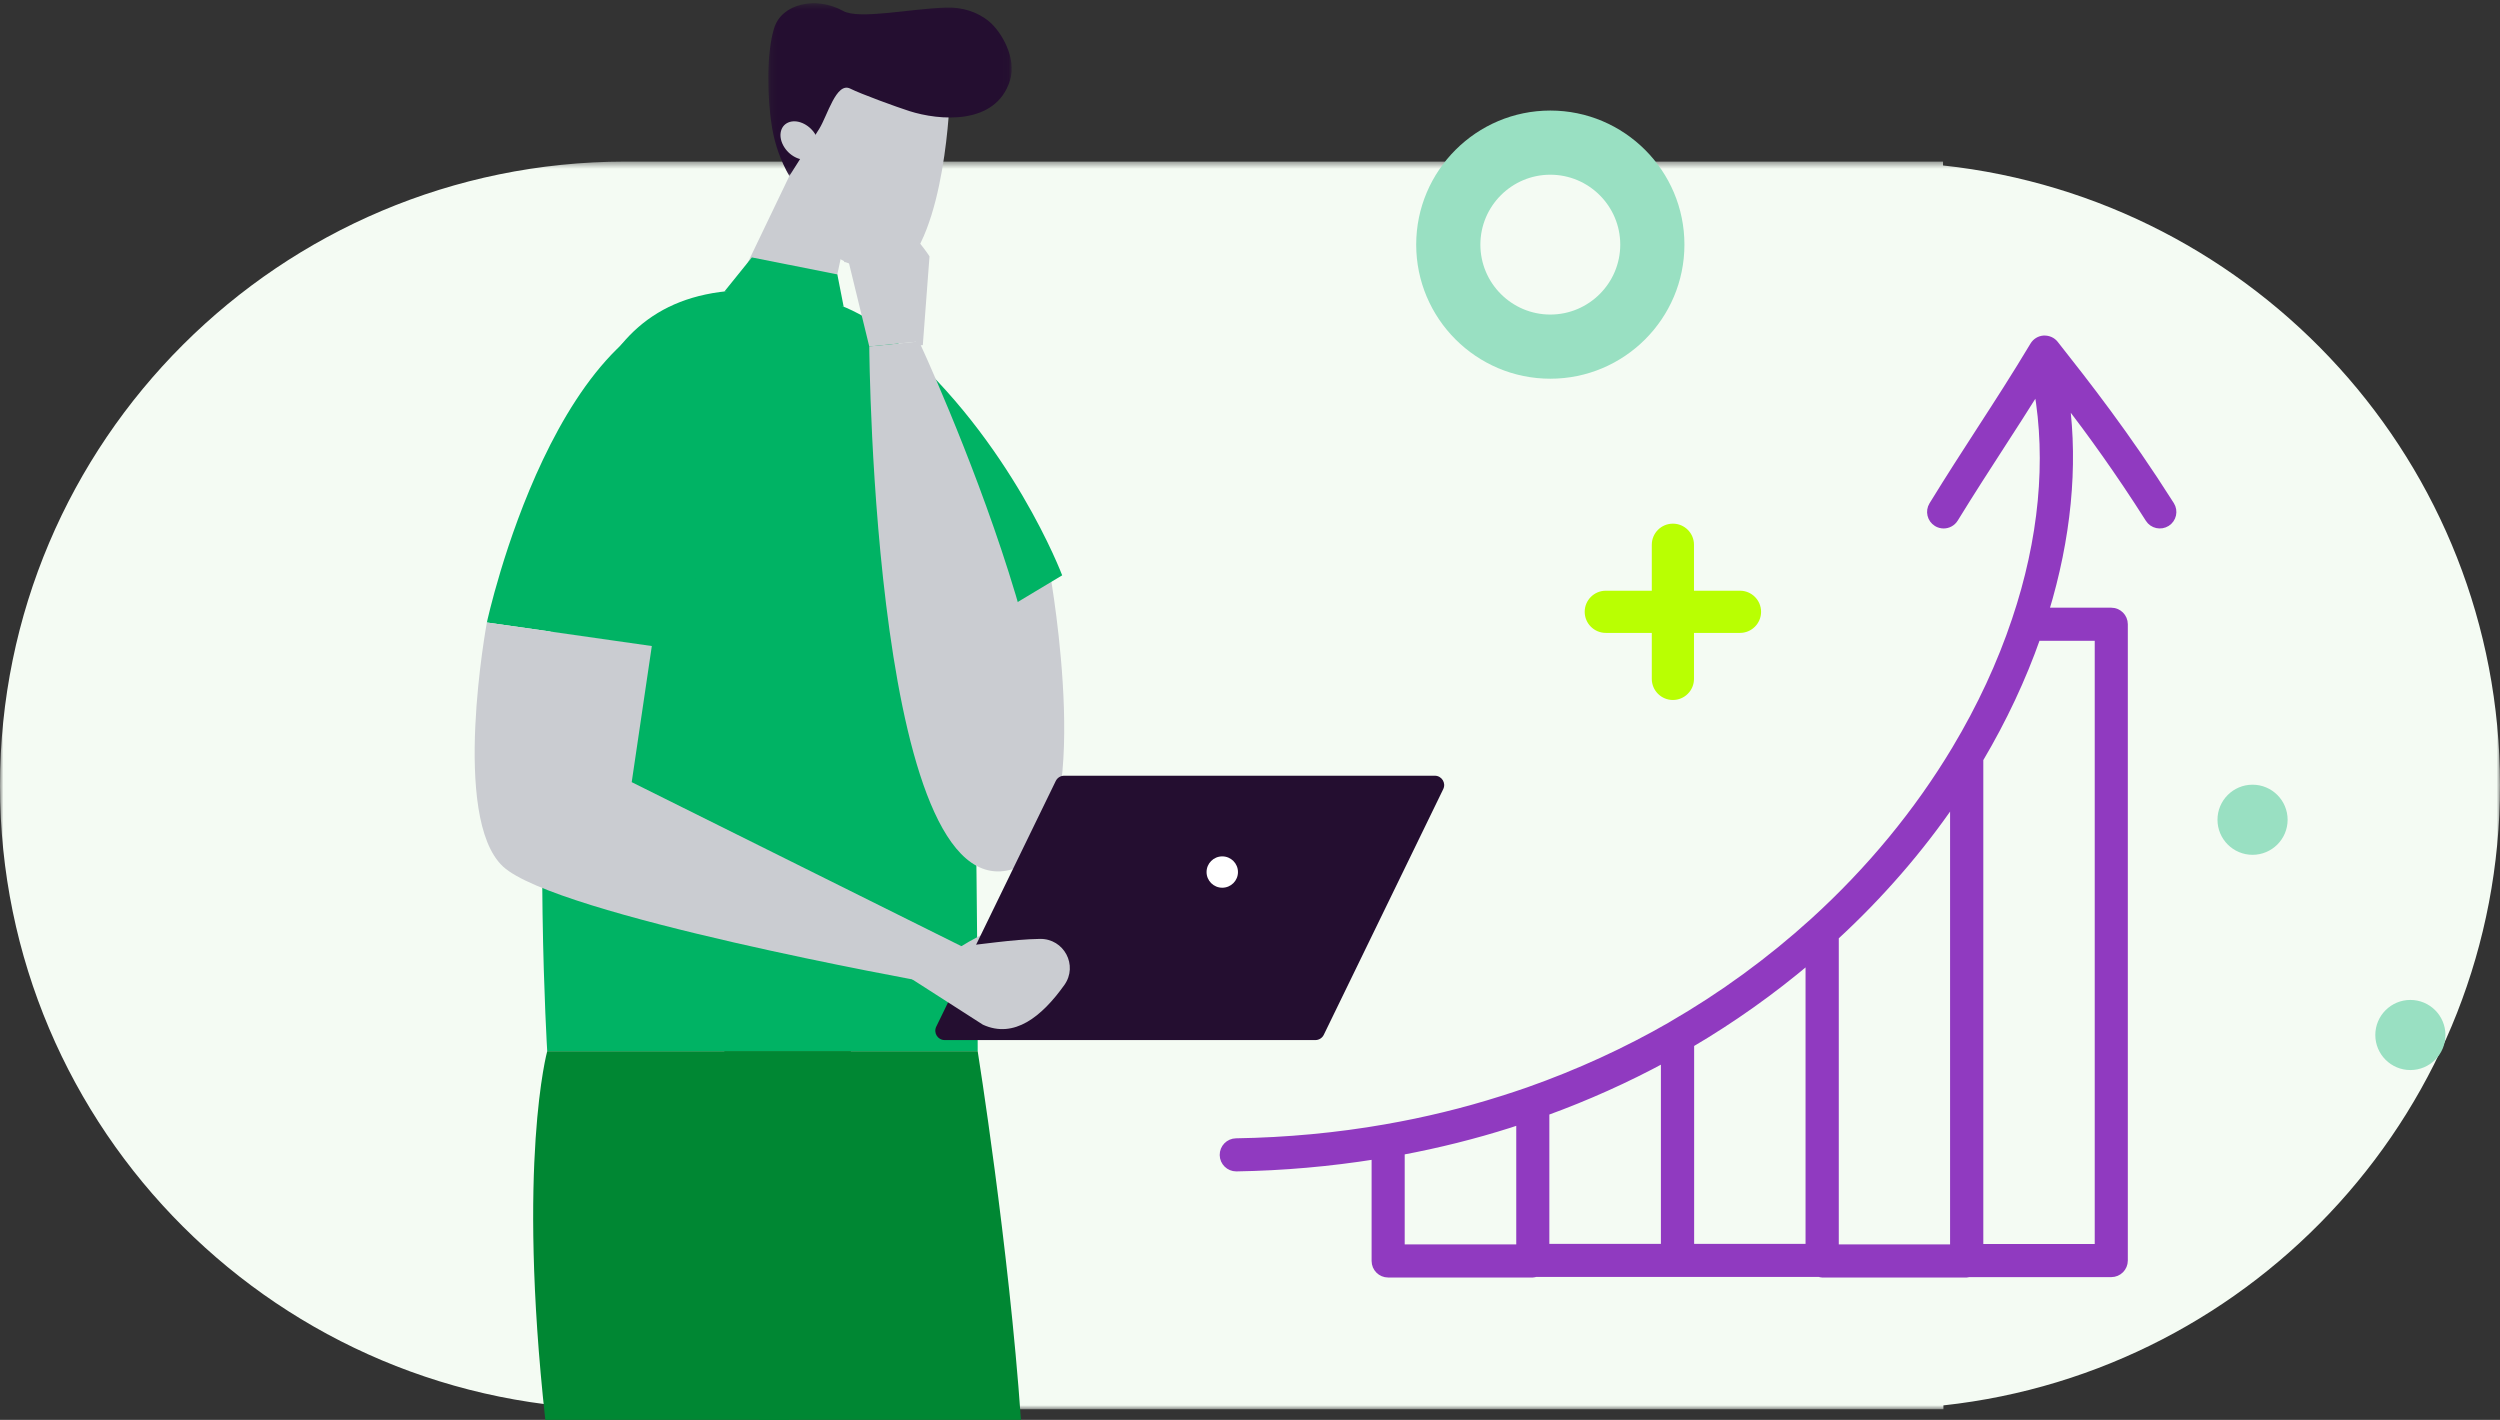
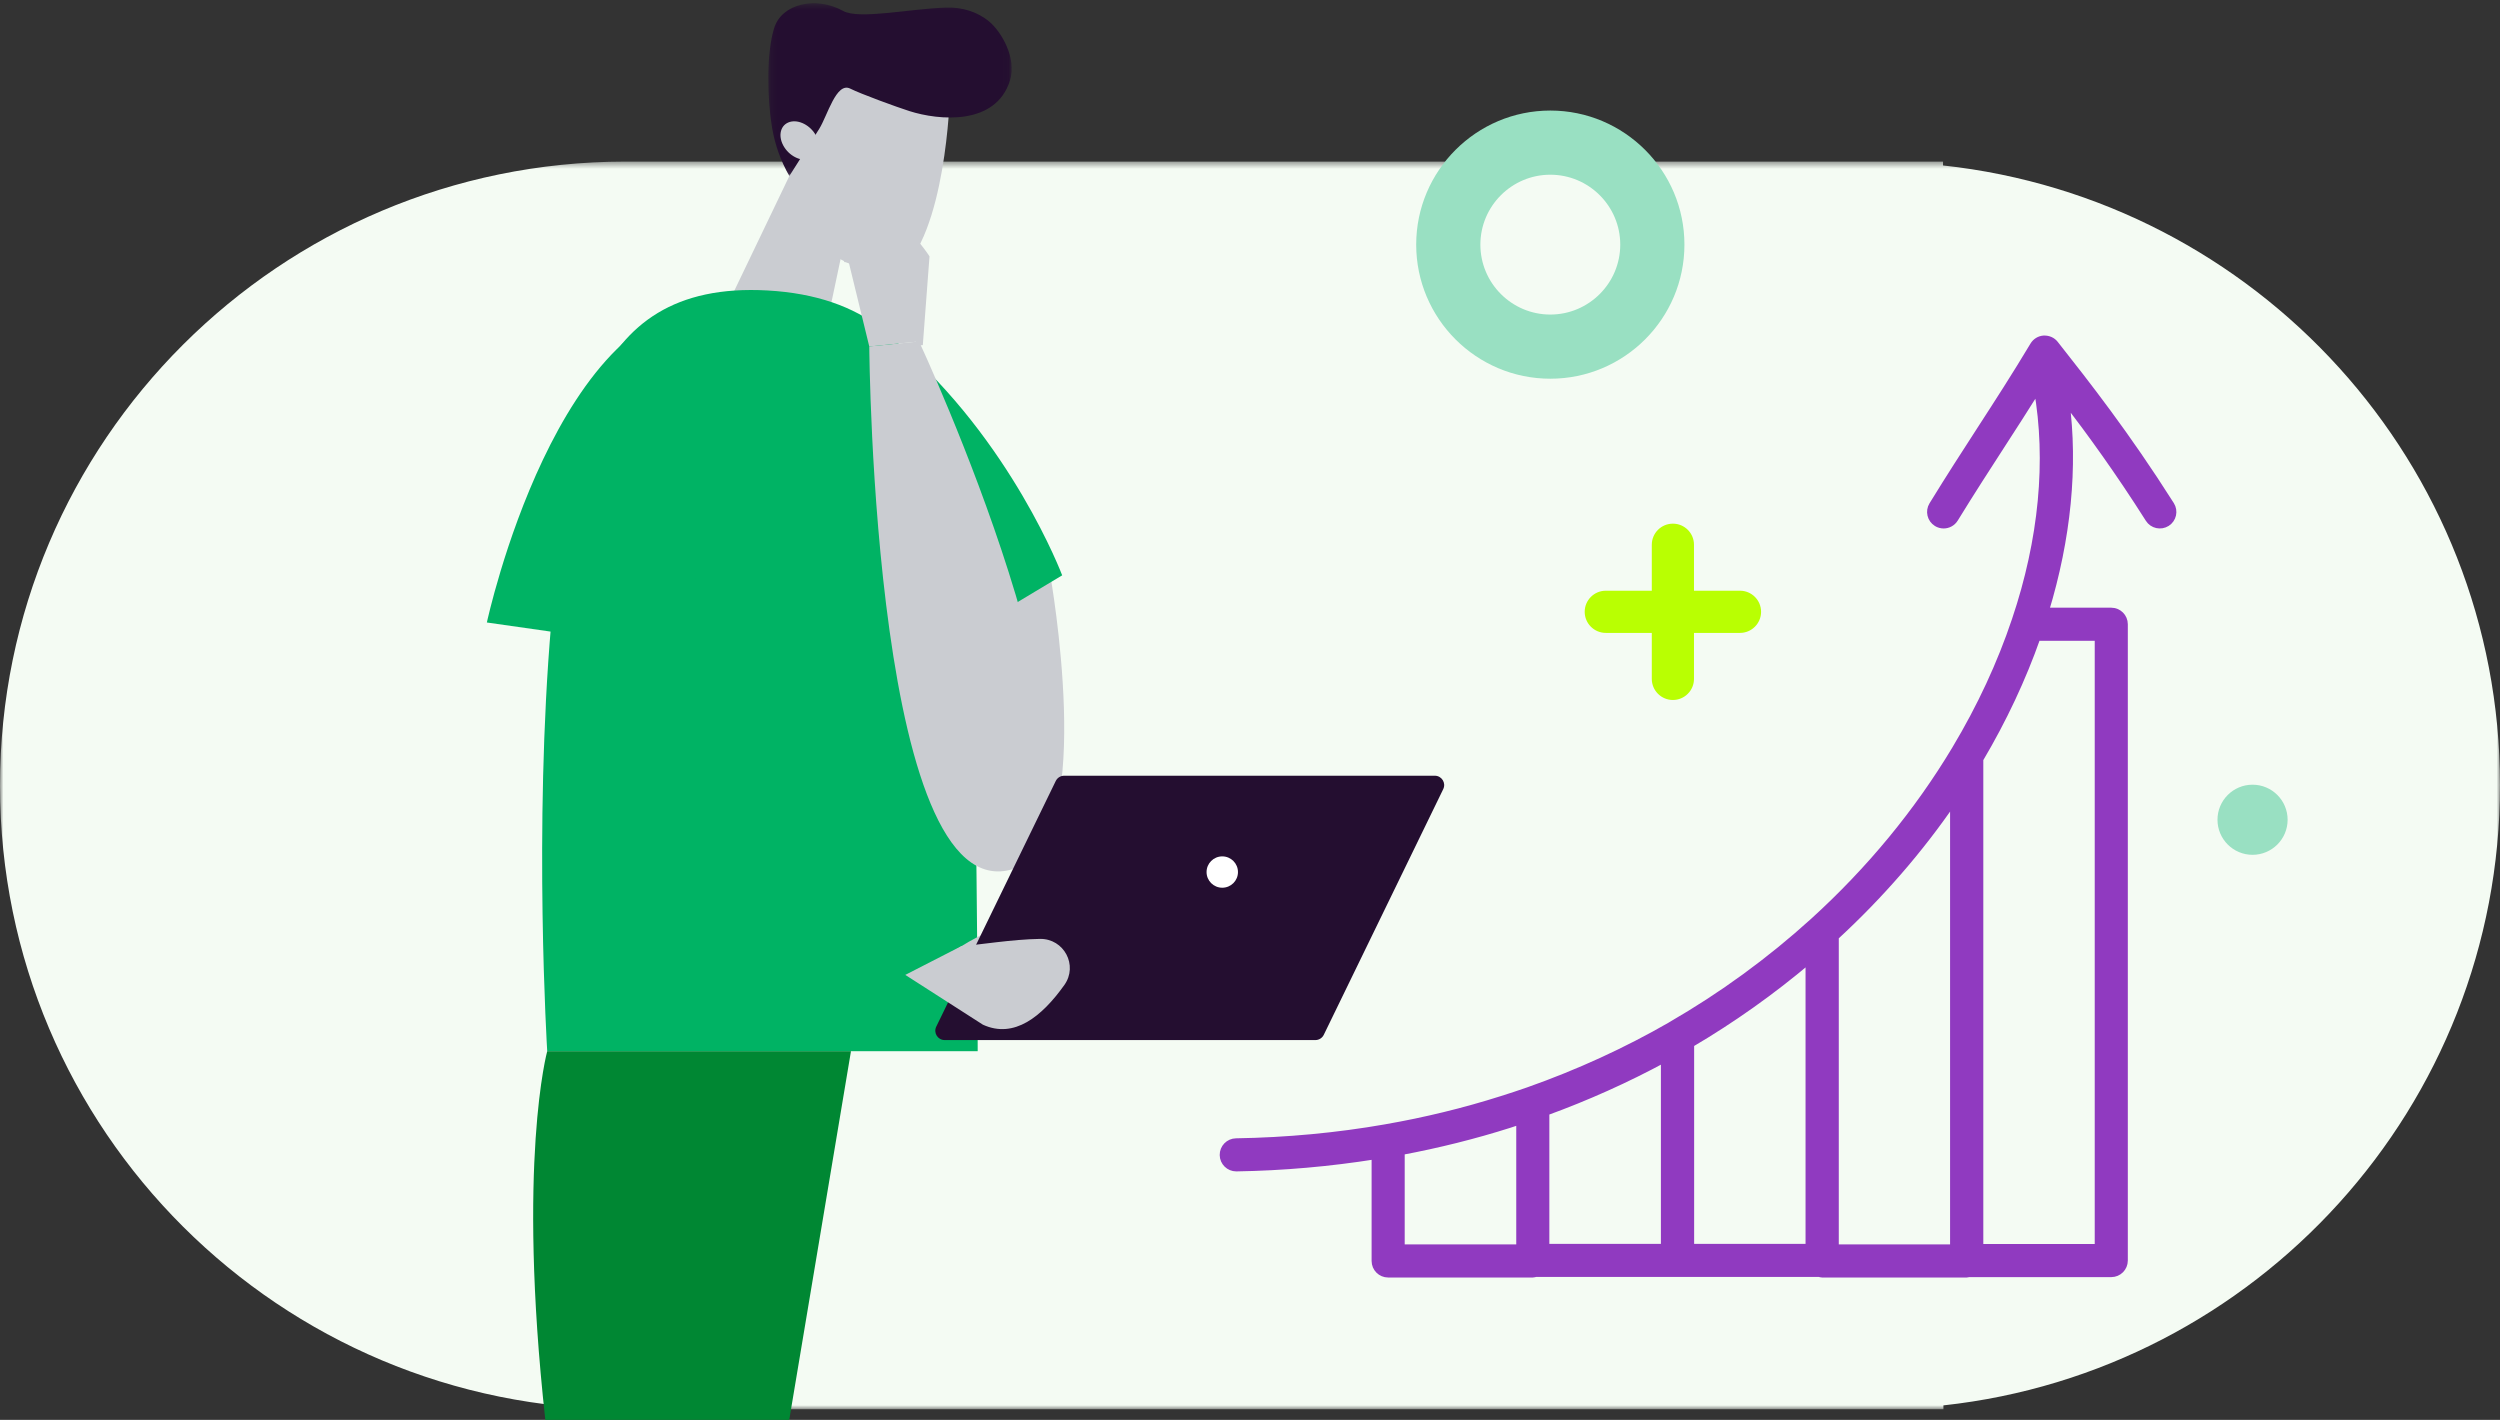
<svg xmlns="http://www.w3.org/2000/svg" xmlns:xlink="http://www.w3.org/1999/xlink" width="368px" height="209px" viewBox="0 0 368 209" version="1.1">
  <rect x="0" y="0" width="368" height="209" fill="#333333" stroke="none" />
  <title>Group 57</title>
  <desc>Created with Sketch.</desc>
  <defs>
    <polygon id="path-1" points="0 0.435 368 0.435 368 184.093 0 184.093" />
    <polygon id="path-3" points="0.121 0.476 35.958 0.476 35.958 25.909 0.121 25.909" />
  </defs>
  <g id="Wrapper" stroke="none" stroke-width="1" fill="none" fill-rule="evenodd">
    <g id="Issuers-&amp;-Publishers" transform="translate(-185, -1603)">
      <g id="Group-57" transform="translate(185, 1603)">
        <g id="Group-43">
          <g id="Group-3" transform="translate(0, 23.349)">
            <mask id="mask-2" fill="white">
              <use xlink:href="#path-1" />
            </mask>
            <g id="Clip-2" />
            <path d="M286.013,1.005 L286.013,0.435 L92.028,0.435 C41.193,0.492 -0,41.609 -0,92.293 C-0,143.033 41.193,184.093 92.028,184.093 L286.071,184.093 L286.071,183.524 C332.113,178.512 368,139.56 368,92.235 C368,44.912 332.113,6.016 286.013,1.005" id="Fill-1" fill="#F4FBF3" mask="url(#mask-2)" />
          </g>
          <polygon id="Fill-4" fill="#CACCD1" points="124.187 35.986 121.252 49.878 106.625 45.845 116.192 25.909" />
          <path d="M127.837,39.86 C129.531,40.348 131.166,40.593 132.192,40.19 C139.279,34.707 139.824,14.01 139.824,14.01 L133.128,8.295 L121.341,11.281 L116.722,23.795 C115.488,27.135 116.079,30.905 118.311,33.948 C120.866,36.685 124.152,38.796 127.837,39.86" id="Fill-6" fill="#CACCD1" />
          <g id="Group-10" transform="translate(112.967, 0)">
            <mask id="mask-4" fill="white">
              <use xlink:href="#path-3" />
            </mask>
            <g id="Clip-9" />
            <path d="M7.622,18.968 C8.844,17.008 10.135,11.999 12.197,13.048 C13.7,13.812 19.065,15.768 20.895,16.351 C25.255,17.741 33.572,18.515 35.69,11.892 C36.749,8.581 34.445,4.701 32.679,3.203 C30.945,1.732 28.673,1.053 26.399,1.114 C21.062,1.259 13.512,2.926 11.136,1.608 C7.139,-0.611 2.076,0.532 0.978,4.173 C-0.195,8.064 -0.035,14.531 0.689,18.836 C1.107,21.327 1.968,23.716 3.224,25.909 L7.622,18.968 Z" id="Fill-8" fill="#240E30" mask="url(#mask-4)" />
          </g>
          <path d="M116.015,18.038 C117.261,17.491 119.027,18.233 119.962,19.695 C120.896,21.157 120.642,22.785 119.397,23.331 C118.151,23.878 116.384,23.137 115.451,21.675 C114.517,20.213 114.769,18.585 116.015,18.038" id="Fill-11" fill="#CACCD1" />
          <path d="M112.968,42.757 C85.739,41.237 83.433,65.411 81.148,91.681 C78.524,121.829 80.55,154.736 80.55,154.736 L143.916,154.736 C143.916,154.736 143.902,126.725 143.239,98.713 C142.596,71.539 141.762,44.364 112.968,42.757" id="Fill-13" fill="#00B364" />
          <path d="M140.517,139.932 C140.517,139.932 146.738,135.644 149.049,136.667 C151.36,137.69 149.54,142.006 149.54,142.006 L140.517,139.932 Z" id="Fill-15" fill="#CACCD1" />
          <path d="M150.277,126.733 C161.386,122.816 154.605,84.673 154.605,84.673 L148.039,84.61 C148.039,84.61 139.168,130.65 150.277,126.733" id="Fill-17" fill="#CACCD1" />
          <path d="M156.352,84.69 L148.594,89.34 C148.594,89.34 115.866,36.488 132.045,50.406 C148.925,64.925 156.352,84.69 156.352,84.69" id="Fill-19" fill="#00B364" />
          <path d="M71.667,91.63 C71.667,91.63 82.06,43.376 106.625,44.494 C131.191,45.614 95.948,95.097 95.948,95.097 L71.667,91.63 Z" id="Fill-21" fill="#00B364" />
          <path d="M150.135,127.545 C165.531,115.132 135.286,50.262 135.286,50.262 L127.957,50.997 C127.957,50.997 128.518,137.016 150.135,127.545" id="Fill-23" fill="#CACCD1" />
-           <polygon id="Fill-25" fill="#00B364" points="124.187 45.146 123.256 40.392 110.675 37.893 106.625 42.915" />
          <path d="M135.285,50.262 L136.218,37.893 C136.218,37.893 130.036,28.428 124.187,30.969 C123.112,33.559 124.98,38.787 124.98,38.787 L127.956,50.997 L135.285,50.262 Z" id="Fill-27" fill="#CACCD1" />
-           <path d="M150.283,209 C148.495,183.407 143.916,154.736 143.916,154.736 L106.625,154.736 L105.69,187.838 C105.69,187.838 107.496,195.795 111.805,209 L150.283,209 Z" id="Fill-29" fill="#008733" />
          <path d="M134.515,49.746 L134.732,49.725 L135.611,38.055 C134.79,36.863 129.525,29.597 124.651,31.419 C124.008,33.439 125.06,37.247 125.558,38.648 L125.592,38.789 C125.181,38.679 124.744,38.615 124.288,38.576 C123.868,37.278 122.656,33.112 123.638,30.742 L123.731,30.523 L123.95,30.425 C130.175,27.734 136.451,37.166 136.713,37.569 L136.824,37.738 L135.838,50.801 L135.113,50.873 C134.946,50.482 134.743,50.107 134.515,49.746" id="Fill-31" fill="#CACCD1" />
          <path d="M116.177,209 L125.263,154.736 L80.55,154.736 C80.55,154.736 76.092,170.964 80.27,209 L116.177,209 Z" id="Fill-33" fill="#008733" />
          <path d="M211.204,114.186 L156.647,114.186 C156.12,114.186 155.638,114.486 155.408,114.959 L137.816,151.123 C137.372,152.037 138.038,153.099 139.055,153.099 L193.621,153.099 C194.149,153.099 194.63,152.798 194.861,152.324 L212.444,116.16 C212.888,115.247 212.221,114.186 211.204,114.186" id="Fill-35" fill="#240E30" />
          <path d="M177.606,128.366 C177.606,129.641 178.641,130.673 179.918,130.673 C181.194,130.673 182.229,129.641 182.229,128.366 C182.229,127.093 181.194,126.059 179.918,126.059 C178.641,126.059 177.606,127.093 177.606,128.366" id="Fill-37" fill="#FFFFFF" />
-           <path d="M95.948,95.097 L92.987,115.132 L141.508,139.273 L136.218,144.52 C136.218,144.52 81.735,134.73 74.036,127.545 C66.338,120.36 71.667,91.63 71.667,91.63 L95.948,95.097 Z" id="Fill-39" fill="#CACCD1" />
          <path d="M133.257,143.505 L144.684,150.834 C149.285,152.942 153.356,149.646 156.671,144.995 C158.727,142.108 156.631,138.154 153.083,138.205 C148.972,138.267 143.986,139.101 141.509,139.273 L133.257,143.505 Z" id="Fill-41" fill="#CACCD1" />
        </g>
        <g id="Group-56" transform="translate(180, 16)">
          <path d="M128.844,167.621 L111.443,167.621 L111.443,95.755 C114.903,89.911 117.73,83.887 119.861,77.824 L128.844,77.824 L128.844,167.621 Z M90.169,121.903 C96.796,115.795 102.621,109.079 107.551,101.872 L107.551,167.679 L90.169,167.679 L90.169,121.903 Z M68.877,137.684 C75.017,134.07 80.851,129.929 86.277,125.34 L86.277,167.598 L68.877,167.598 L68.877,137.684 Z M64.985,167.598 L47.564,167.598 L47.564,147.712 C53.612,145.509 59.454,142.887 64.985,139.891 L64.985,167.598 Z M26.272,153.513 C31.705,152.497 37.051,151.16 42.19,149.529 C42.191,149.528 42.193,149.528 42.194,149.528 C42.699,149.37 43.193,149.194 43.693,149.032 L43.693,167.679 L26.272,167.679 L26.272,153.513 Z M122.5,34.625 C122.106,34.126 121.514,33.874 120.856,33.891 C120.22,33.932 119.646,34.282 119.32,34.827 C116.571,39.411 114.097,43.234 111.479,47.279 C109.273,50.689 107,54.2 104.455,58.343 C103.893,59.252 104.179,60.445 105.088,61.004 C105.405,61.198 105.755,61.291 106.102,61.291 C106.751,61.291 107.386,60.963 107.751,60.369 C110.282,56.256 112.538,52.771 114.73,49.383 C116.47,46.692 118.151,44.09 119.89,41.304 C121.726,51.737 120.638,63.425 116.644,75.271 C116.644,75.271 116.643,75.272 116.643,75.273 C114.501,81.677 111.542,88.056 107.846,94.231 C107.842,94.236 107.844,94.245 107.84,94.252 C107.836,94.258 107.829,94.262 107.826,94.268 C102.273,103.535 95.243,112.063 86.932,119.619 C86.929,119.622 86.928,119.625 86.925,119.627 C86.921,119.631 86.917,119.632 86.912,119.636 C80.521,125.435 73.476,130.569 65.973,134.896 C65.964,134.901 65.961,134.913 65.952,134.918 C59.397,138.697 52.341,141.93 44.984,144.526 C43.675,144.981 42.366,145.419 41.037,145.833 C41.036,145.833 41.035,145.835 41.033,145.836 L41.029,145.836 C35.549,147.576 29.82,148.974 24.003,149.987 C23.999,149.987 23.997,149.991 23.992,149.991 C16.836,151.245 9.42,151.941 1.946,152.059 C0.876,152.077 0.024,152.956 0.04,154.024 C0.058,155.083 0.921,155.93 1.976,155.93 L2.006,155.93 C8.904,155.819 15.746,155.204 22.4,154.15 L22.4,169.614 C22.4,170.683 23.267,171.55 24.336,171.55 L45.629,171.55 C45.77,171.55 45.895,171.498 46.028,171.469 L66.92,171.469 C66.924,171.469 66.927,171.467 66.931,171.467 C66.934,171.467 66.937,171.469 66.941,171.469 L87.813,171.469 C87.947,171.498 88.071,171.55 88.213,171.55 L109.507,171.55 C109.609,171.55 109.698,171.507 109.795,171.492 L130.779,171.492 C131.848,171.492 132.715,170.625 132.715,169.556 L132.715,75.889 C132.715,74.82 131.848,73.953 130.779,73.953 L121.094,73.953 C124.353,63.243 125.402,52.667 124.106,42.982 C127.727,47.715 131.822,53.34 136.293,60.392 C136.866,61.299 138.061,61.556 138.964,60.991 C139.867,60.419 140.134,59.222 139.562,58.32 C132.95,47.889 127.156,40.535 122.5,34.625 L122.5,34.625 Z" id="Fill-44" fill="#903AC0" />
          <path d="M128.844,167.621 L111.443,167.621 L111.443,95.755 C114.903,89.911 117.73,83.887 119.861,77.824 L128.844,77.824 L128.844,167.621 Z M90.169,121.903 C96.796,115.795 102.621,109.079 107.551,101.872 L107.551,167.679 L90.169,167.679 L90.169,121.903 Z M68.877,137.684 C75.017,134.07 80.851,129.929 86.277,125.34 L86.277,167.598 L68.877,167.598 L68.877,137.684 Z M64.985,167.598 L47.564,167.598 L47.564,147.712 C53.612,145.509 59.454,142.887 64.985,139.891 L64.985,167.598 Z M26.272,153.513 C31.705,152.497 37.051,151.16 42.19,149.529 C42.191,149.528 42.193,149.528 42.194,149.528 C42.699,149.37 43.193,149.194 43.693,149.032 L43.693,167.679 L26.272,167.679 L26.272,153.513 Z M122.5,34.625 C122.106,34.126 121.514,33.874 120.856,33.891 C120.22,33.932 119.646,34.282 119.32,34.827 C116.571,39.411 114.097,43.234 111.479,47.279 C109.273,50.689 107,54.2 104.455,58.343 C103.893,59.252 104.179,60.445 105.088,61.004 C105.405,61.198 105.755,61.291 106.102,61.291 C106.751,61.291 107.386,60.963 107.751,60.369 C110.282,56.256 112.538,52.771 114.73,49.383 C116.47,46.692 118.151,44.09 119.89,41.304 C121.726,51.737 120.638,63.425 116.644,75.271 C116.644,75.271 116.643,75.272 116.643,75.273 C114.501,81.677 111.542,88.056 107.846,94.231 C107.842,94.236 107.844,94.245 107.84,94.252 C107.836,94.258 107.829,94.262 107.826,94.268 C102.273,103.535 95.243,112.063 86.932,119.619 C86.929,119.622 86.928,119.625 86.925,119.627 C86.921,119.631 86.917,119.632 86.912,119.636 C80.521,125.435 73.476,130.569 65.973,134.896 C65.964,134.901 65.961,134.913 65.952,134.918 C59.397,138.697 52.341,141.93 44.984,144.526 C43.675,144.981 42.366,145.419 41.037,145.833 C41.036,145.833 41.035,145.835 41.033,145.836 L41.029,145.836 C35.549,147.576 29.82,148.974 24.003,149.987 C23.999,149.987 23.997,149.991 23.992,149.991 C16.836,151.245 9.42,151.941 1.946,152.059 C0.876,152.077 0.024,152.956 0.04,154.024 C0.058,155.083 0.921,155.93 1.976,155.93 L2.006,155.93 C8.904,155.819 15.746,155.204 22.4,154.15 L22.4,169.614 C22.4,170.683 23.267,171.55 24.336,171.55 L45.629,171.55 C45.77,171.55 45.895,171.498 46.028,171.469 L66.92,171.469 C66.924,171.469 66.927,171.467 66.931,171.467 C66.934,171.467 66.937,171.469 66.941,171.469 L87.813,171.469 C87.947,171.498 88.071,171.55 88.213,171.55 L109.507,171.55 C109.609,171.55 109.698,171.507 109.795,171.492 L130.779,171.492 C131.848,171.492 132.715,170.625 132.715,169.556 L132.715,75.889 C132.715,74.82 131.848,73.953 130.779,73.953 L121.094,73.953 C124.353,63.243 125.402,52.667 124.106,42.982 C127.727,47.715 131.822,53.34 136.293,60.392 C136.866,61.299 138.061,61.556 138.964,60.991 C139.867,60.419 140.134,59.222 139.562,58.32 C132.95,47.889 127.156,40.535 122.5,34.625 Z" id="Stroke-46" stroke="#903AC0" />
          <path d="M48.206,30.302 C42.531,30.302 37.911,25.683 37.911,20.008 C37.911,14.334 42.531,9.718 48.206,9.718 C53.881,9.718 58.501,14.334 58.501,20.008 C58.501,25.683 53.881,30.302 48.206,30.302 M67.948,20.008 C67.948,9.128 59.091,0.273 48.206,0.273 C37.321,0.273 28.464,9.128 28.464,20.008 C28.464,30.892 37.321,39.747 48.206,39.747 C59.091,39.747 67.948,30.892 67.948,20.008" id="Fill-48" fill="#99E0C2" />
          <path d="M156.737,104.668 C156.737,107.518 154.425,109.829 151.575,109.829 C148.725,109.829 146.414,107.518 146.414,104.668 C146.414,101.818 148.725,99.507 151.575,99.507 C154.425,99.507 156.737,101.818 156.737,104.668" id="Fill-50" fill="#99E0C2" />
-           <path d="M179.968,136.351 C179.968,139.201 177.657,141.512 174.806,141.512 C171.957,141.512 169.646,139.201 169.646,136.351 C169.646,133.501 171.957,131.19 174.806,131.19 C177.657,131.19 179.968,133.501 179.968,136.351" id="Fill-52" fill="#99E0C2" />
          <path d="M76.126,70.953 L69.355,70.953 L69.355,64.187 C69.355,62.471 67.963,61.082 66.249,61.082 C64.537,61.082 63.144,62.471 63.144,64.187 L63.144,70.953 L56.375,70.953 C54.661,70.953 53.268,72.343 53.268,74.058 C53.268,75.774 54.661,77.164 56.375,77.164 L63.144,77.164 L63.144,83.932 C63.144,85.648 64.537,87.038 66.249,87.038 C67.963,87.038 69.355,85.648 69.355,83.932 L69.355,77.164 L76.126,77.164 C77.838,77.164 79.231,75.774 79.231,74.058 C79.231,72.343 77.838,70.953 76.126,70.953" id="Fill-54" fill="#B9FF02" />
        </g>
      </g>
    </g>
  </g>
</svg>